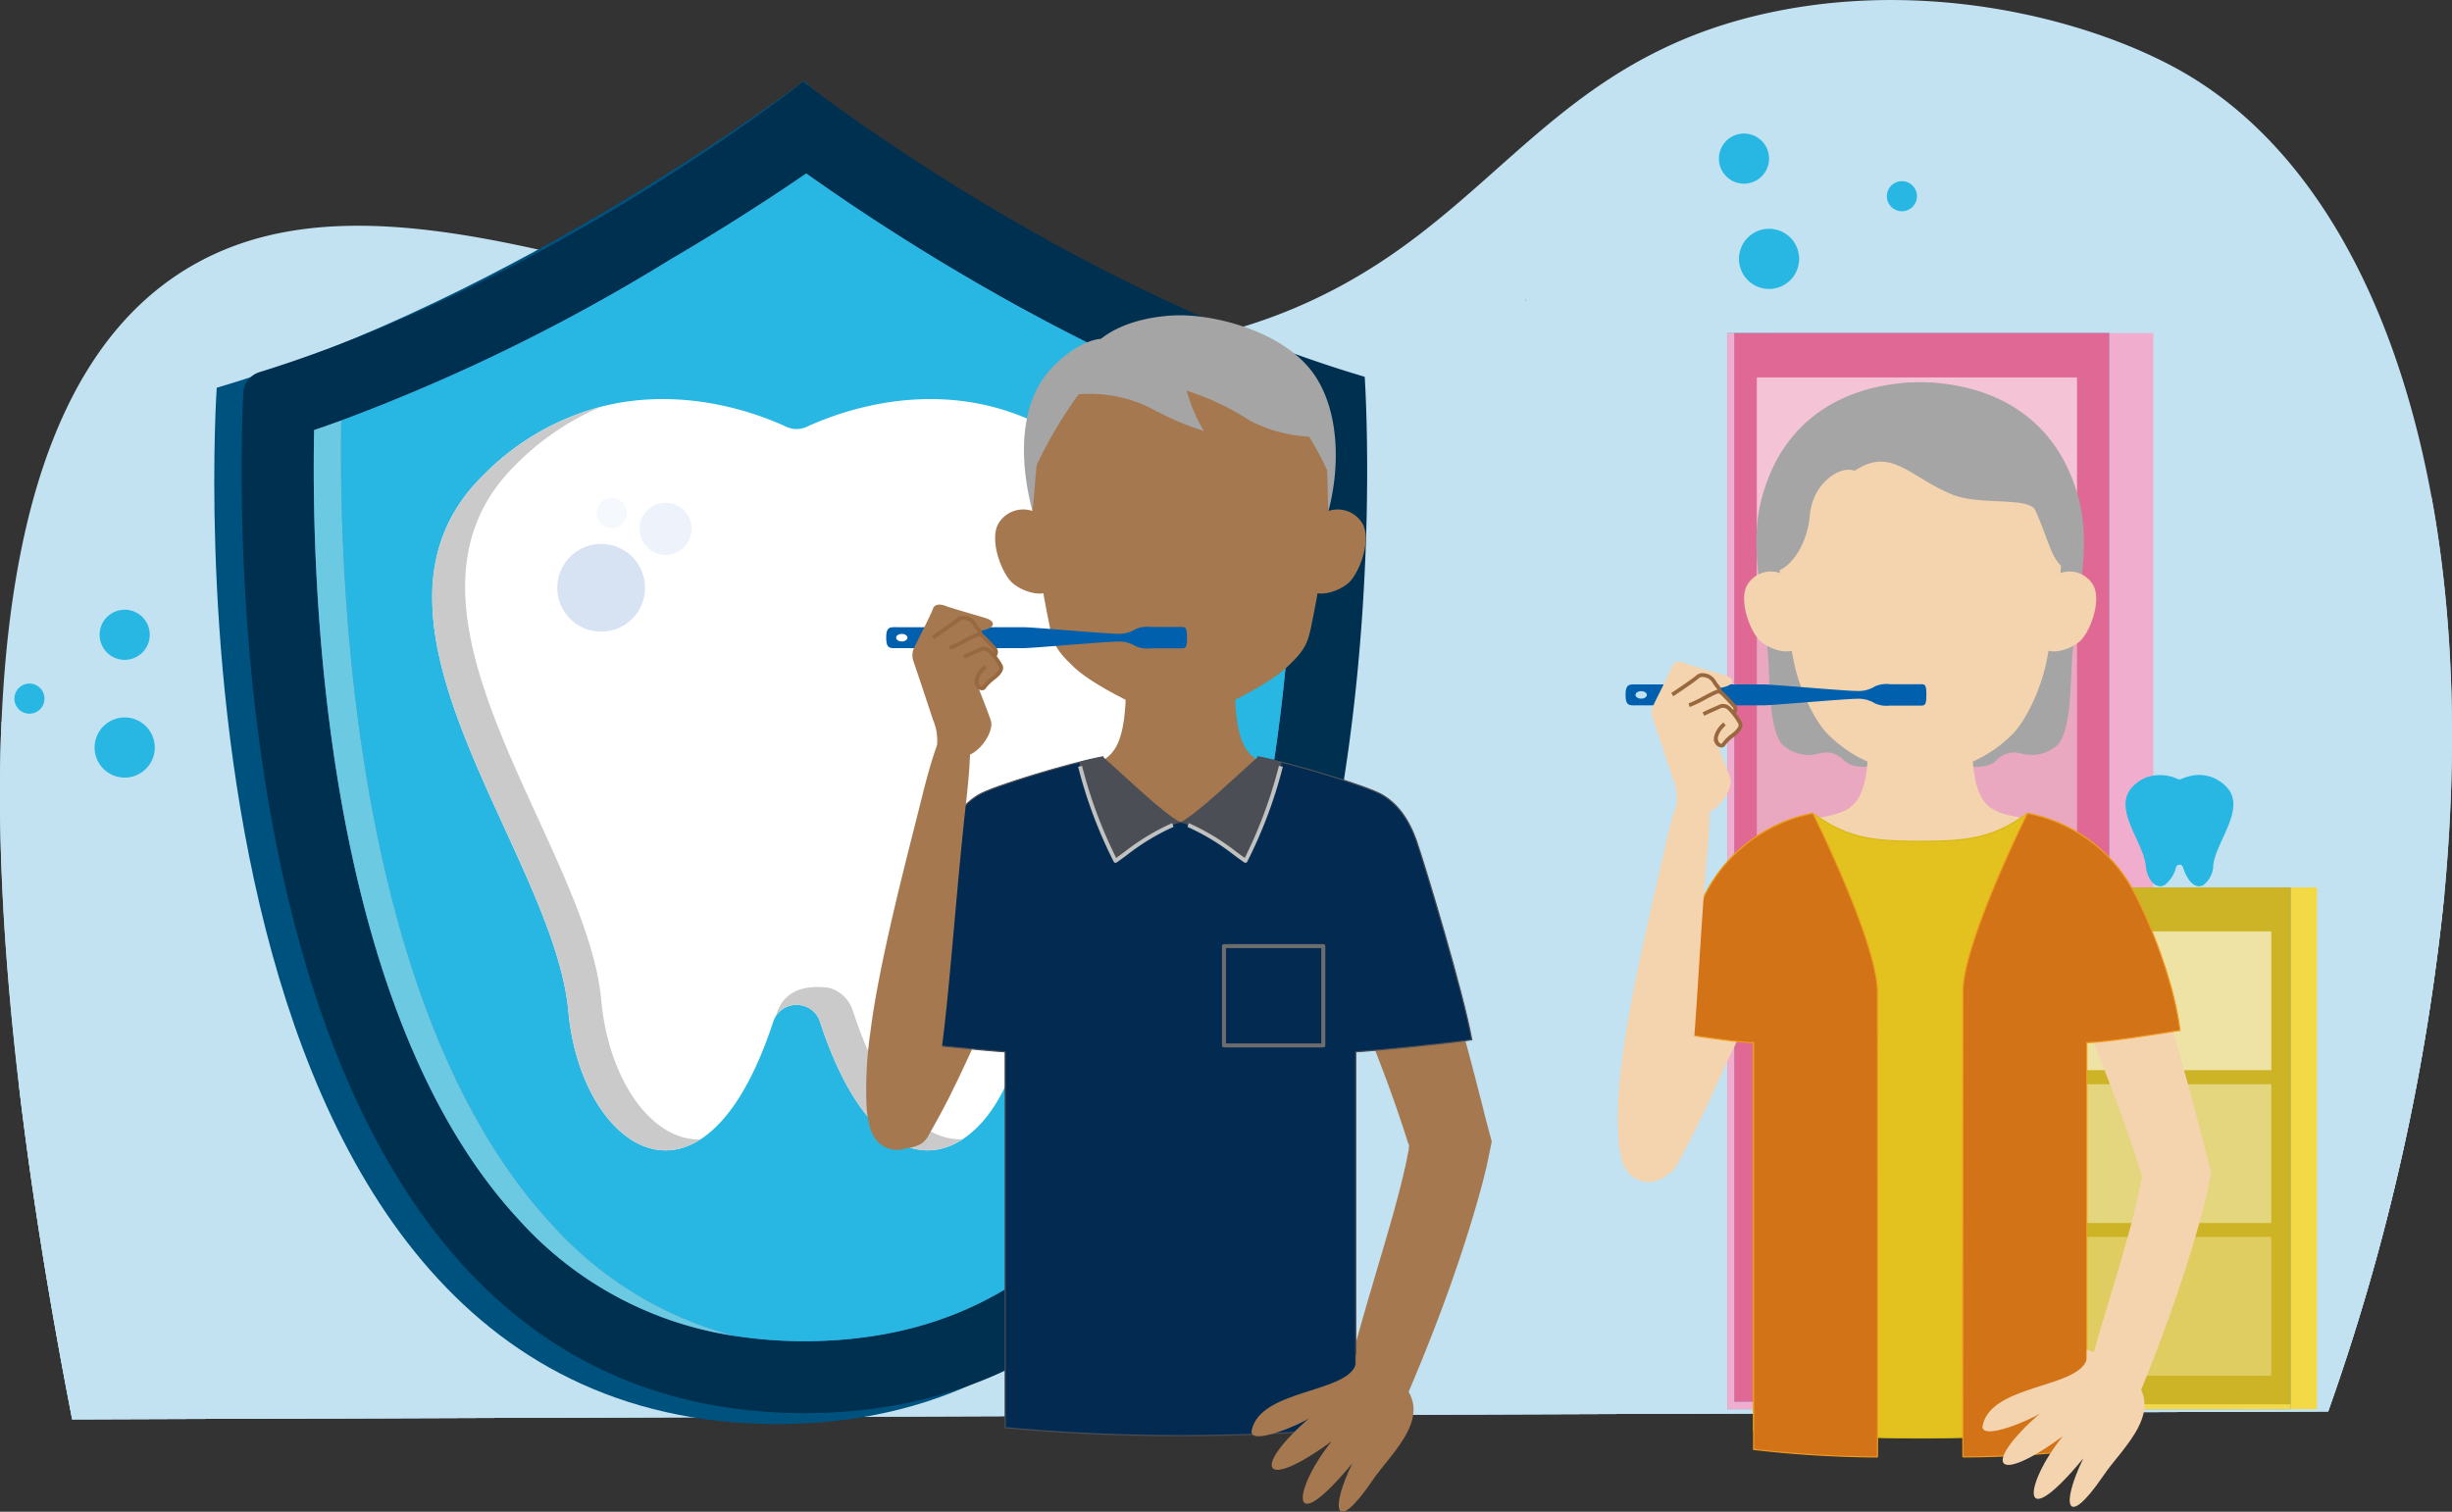
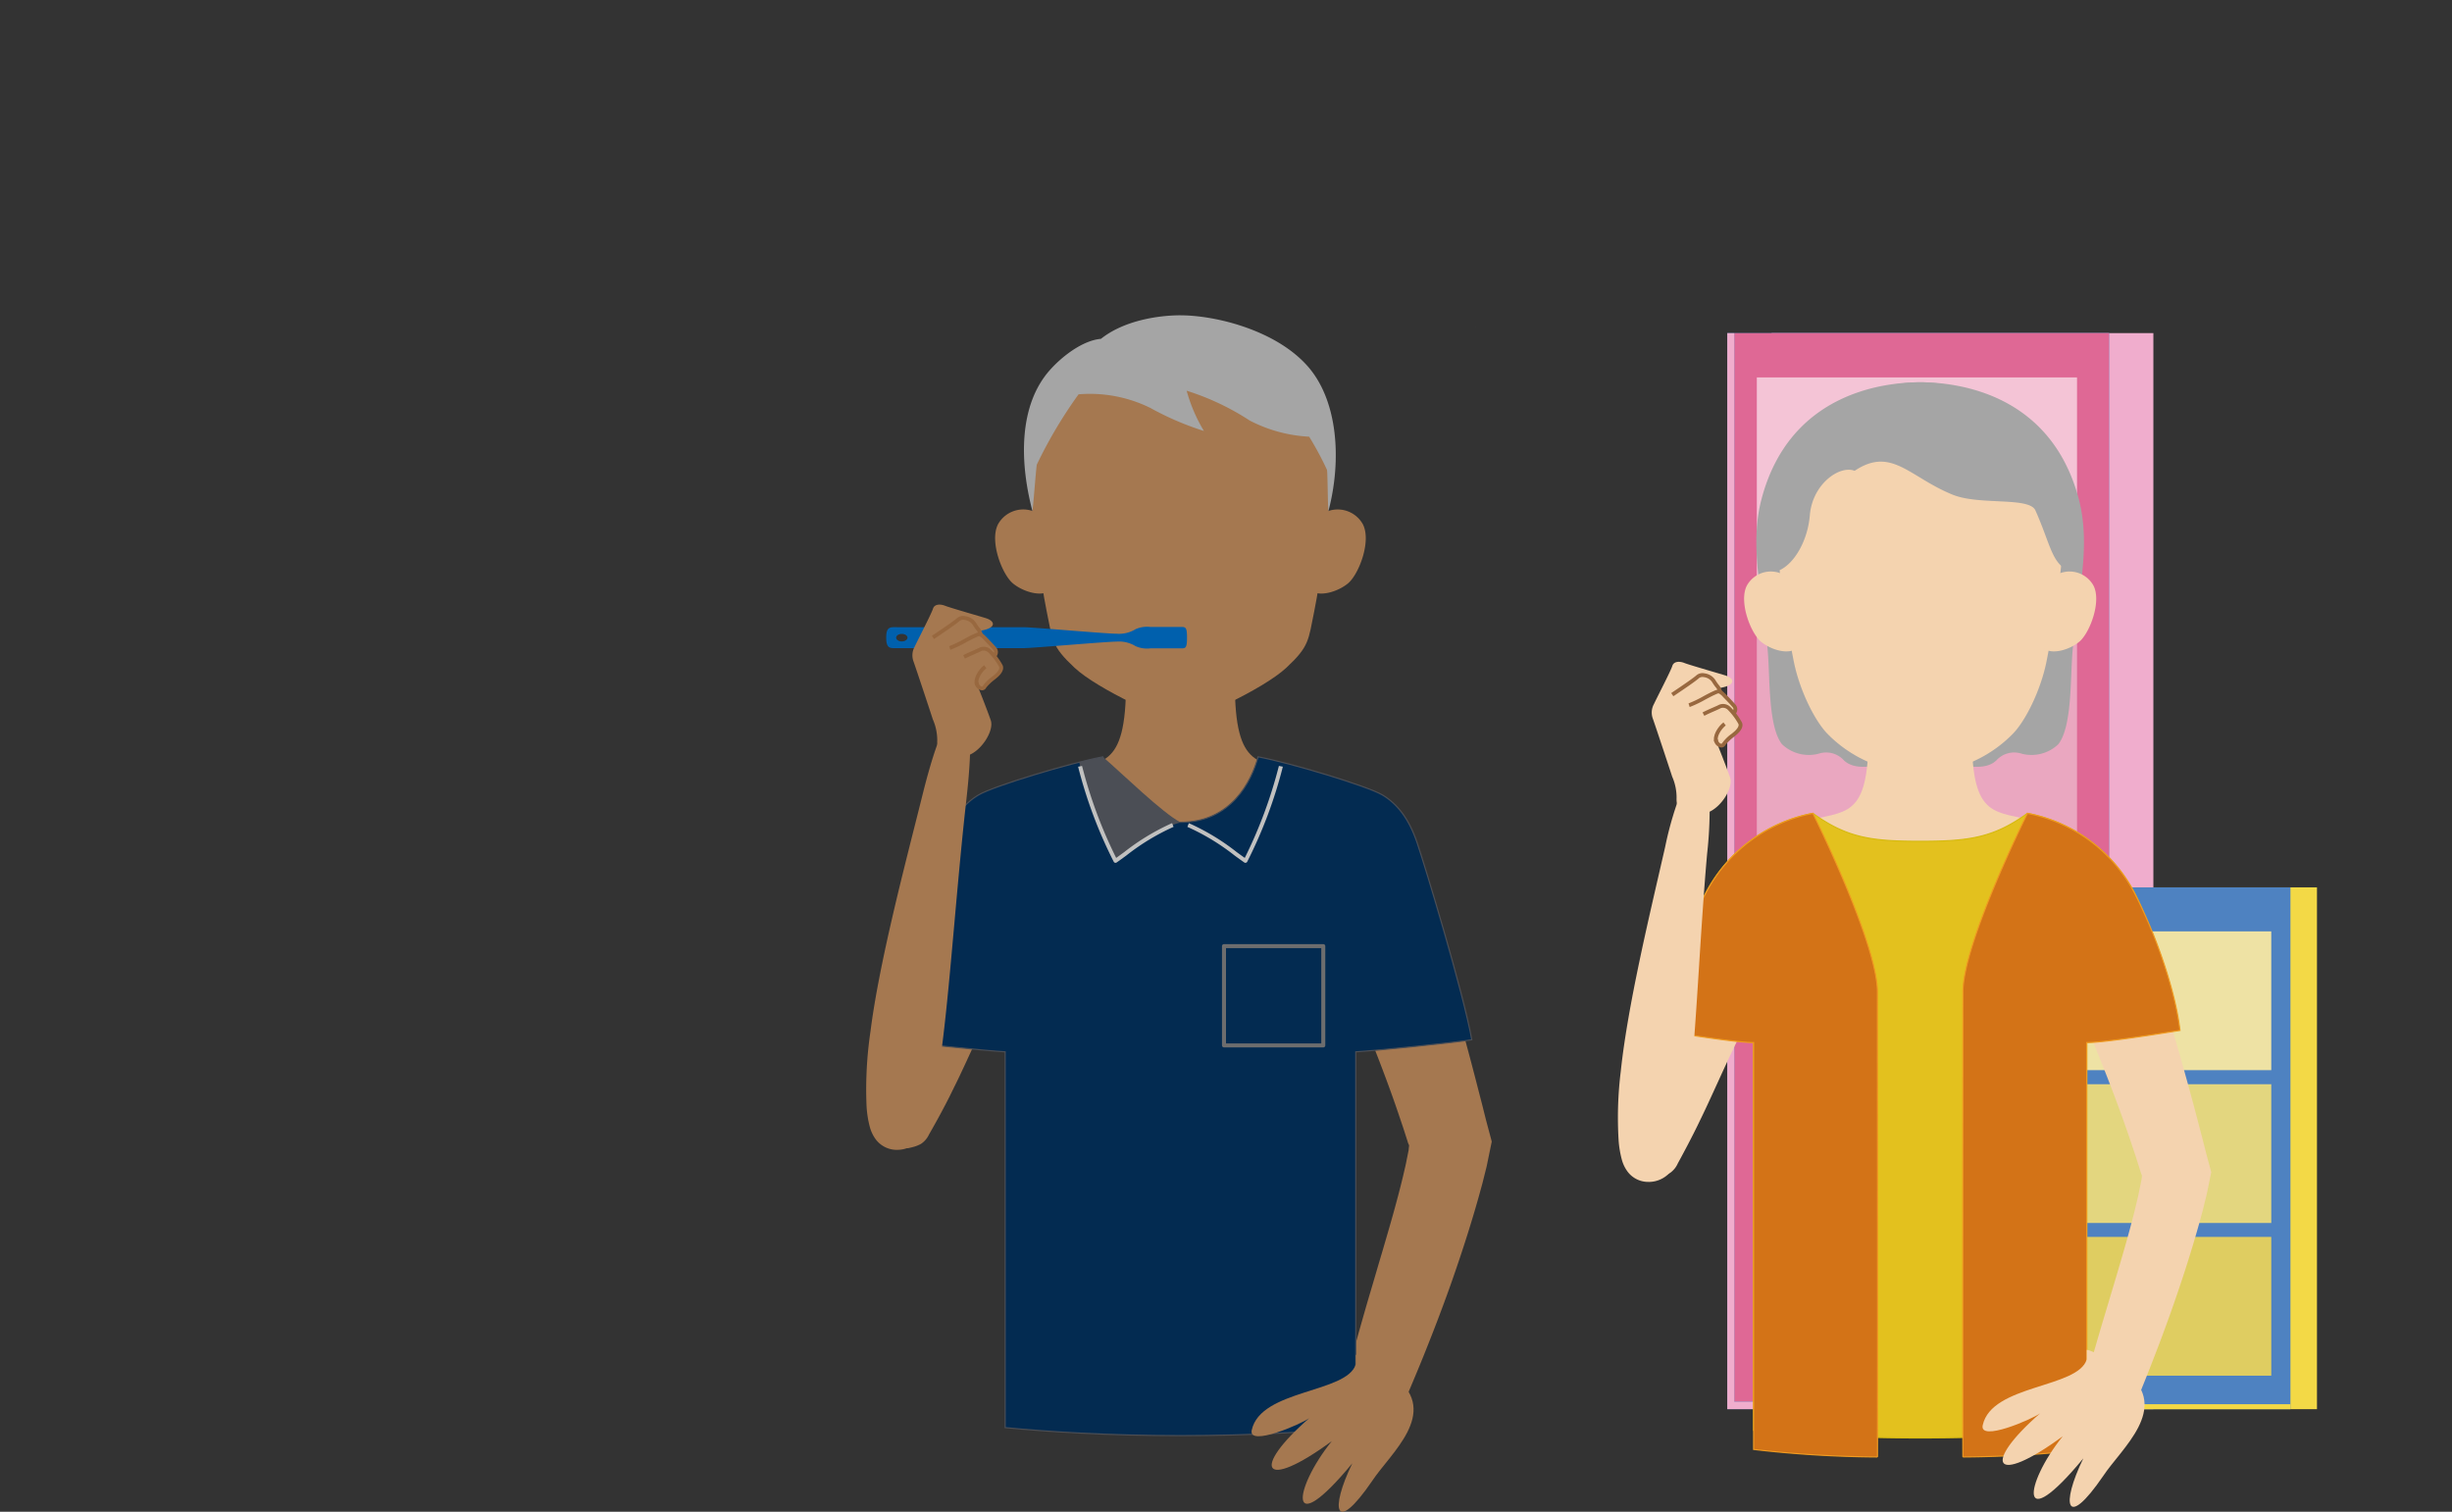
<svg xmlns="http://www.w3.org/2000/svg" id="Group_644" data-name="Group 644" width="343.767" height="212" viewBox="0 0 343.767 212">
  <rect x="0" y="0" width="343.767" height="212" fill="#333333" stroke="none" />
  <defs>
    <clipPath id="clip-path">
-       <rect id="Rectangle_197" data-name="Rectangle 197" width="343.767" height="199.717" fill="none" />
-     </clipPath>
+       </clipPath>
    <clipPath id="clip-path-5">
      <rect id="Rectangle_216" data-name="Rectangle 216" width="343.767" height="212" fill="none" />
    </clipPath>
  </defs>
  <g id="Group_635" data-name="Group 635">
    <g id="Group_634" data-name="Group 634" clip-path="url(#clip-path)">
      <path id="Path_1337" data-name="Path 1337" d="M342.692,125.471a309.019,309.019,0,0,1-16.286,72.465L10.119,199.042c-3.381-17.346-5.83-32.922-7.471-46.9C.292,132.071-.4,115.287.209,101.261,1.818,64.2,12.5,46.371,25.554,38.084c18.945-12.021,44.267-4.8,71.77,2.414,31.186,8.184,65.179,16.368,95.863-3.5C212.28,24.642,221.546,6.955,249.409,1.5c22.847-4.47,45.047,1.852,56.935,8.779,17.41,10.142,29.411,31.313,34.573,59.518,3.008,16.433,3.694,35.257,1.775,55.677" transform="translate(0 0)" fill="#c2e2f2" />
      <path id="Path_1338" data-name="Path 1338" d="M342.692,138.354a309.02,309.02,0,0,1-16.286,72.465L10.119,211.925c-3.381-17.346-5.83-32.922-7.471-46.9C.292,144.954-.4,128.169.209,114.144,4.9,104.729,10.825,98.47,17.289,94.372c20.516-13.017,47.936-5.2,77.719,2.613,33.773,8.862,70.584,17.724,103.812-3.787C219.5,79.812,229.531,60.659,259.7,54.751c24.741-4.842,48.783,2,61.656,9.5a62.951,62.951,0,0,1,19.56,18.422c3.008,16.433,3.694,35.257,1.775,55.677" transform="translate(0 -12.883)" fill="#c2e2f2" />
      <path id="Path_1339" data-name="Path 1339" d="M343.54,155.677a309.018,309.018,0,0,1-16.286,72.465L10.966,229.249c-3.381-17.346-5.83-32.922-7.471-46.9a46.318,46.318,0,0,1,15.344-16.528c20.517-13.016,47.936-5.2,77.72,2.614,33.771,8.861,70.582,17.723,103.812-3.787,20.679-13.388,30.711-32.54,60.882-38.447,24.741-4.843,48.782,2,61.655,9.5a63.835,63.835,0,0,1,20.633,19.98" transform="translate(-0.847 -30.207)" fill="#c2e2f2" />
      <path id="Path_1340" data-name="Path 1340" d="M197.107,58.01c-41.87-12.37-74.779-43.026-74.779-43.026S81.867,45.64,40,58.01c0,0-10.061,144.953,78.382,145.335,0,0,.114,0,.173,0s.174,0,.174,0c88.442-.383,78.381-145.335,78.381-145.335" transform="translate(-9.615 -3.633)" fill="#00527e" />
      <path id="Path_1341" data-name="Path 1341" d="M202.179,56.508c-41.87-12.37-78.728-41.382-78.728-41.382S88.17,43.159,47.2,55.862a3.216,3.216,0,0,0-2.254,2.928c-.829,18.462-3.366,142.7,78.5,143.053,0,0,.114,0,.173,0s.173,0,.173,0c88.443-.384,78.382-145.336,78.382-145.336" transform="translate(-10.844 -3.668)" fill="#00304f" />
      <path id="Path_1342" data-name="Path 1342" d="M166.816,178.915c-10.546,11.339-23.57,16.885-39.827,16.956l-.158,0-.1,0a64.381,64.381,0,0,1-9.716-.754,50.723,50.723,0,0,1-30.114-16.2C58.983,148.89,57.711,88.359,58.121,68.1q1.915-.651,3.8-1.336a261.6,261.6,0,0,0,46.158-22.591c7.522-4.393,13.993-8.6,19.033-12.052,11.9,8.463,38.29,25.744,68.48,35.984.411,20.255-.861,80.789-28.78,110.814" transform="translate(-14.08 -7.788)" fill="#4e82c1" />
      <path id="Path_1343" data-name="Path 1343" d="M168.04,178.915c-10.546,11.339-23.57,16.885-39.827,16.956l-.158,0-.1,0a64.381,64.381,0,0,1-9.716-.754A52.185,52.185,0,0,1,92.763,179.6C64.544,149.259,62.8,88.605,63.149,66.76a261.593,261.593,0,0,0,46.158-22.591c7.522-4.393,13.993-8.6,19.033-12.052,11.9,8.463,38.29,25.744,68.48,35.984.411,20.255-.861,80.789-28.781,110.814" transform="translate(-15.304 -7.788)" fill="#28b7e3" />
      <path id="Path_1344" data-name="Path 1344" d="M117.016,206.207A50.725,50.725,0,0,1,86.9,190C58.983,159.98,57.711,99.449,58.123,79.186q1.912-.651,3.8-1.337c-.349,21.845,1.4,82.5,29.615,112.84a52.209,52.209,0,0,0,25.476,15.518" transform="translate(-14.08 -18.877)" fill="#6bc9e2" />
      <path id="Path_1345" data-name="Path 1345" d="M163.072,159.75c-.742,8.195-4.226,15.014-8.737,17.941-6.2,4.031-14.334.711-19.971-16.481a3.346,3.346,0,0,0-1.752-2.032,3.541,3.541,0,0,0-1.533-.346,3.406,3.406,0,0,0-2.919,1.6,3.519,3.519,0,0,0-.361.779c-2.932,8.94-6.539,14.131-10.2,16.486-8.494,5.464-17.273-4.345-18.511-17.946-2.023-22.288-32.415-54.707-12.155-74.966a36.132,36.132,0,0,1,16.774-9.847c11.492-2.924,21.827.926,25.922,2.82a3.423,3.423,0,0,0,2.9,0c.773-.358,1.763-.783,2.943-1.221,1.083-.4,2.324-.811,3.7-1.184,8.879-2.428,23.268-3.354,36.053,9.432,20.263,20.258-10.131,52.678-12.155,74.966" transform="translate(-19.399 -17.914)" fill="#fff" />
      <path id="Path_1346" data-name="Path 1346" d="M103.708,75.278a36.125,36.125,0,0,0-16.774,9.847A22.96,22.96,0,0,0,80,102.1c.006,18.738,17.567,41.226,19.089,57.986,1,10.977,6.911,19.484,13.621,19.484a8.967,8.967,0,0,0,4.89-1.54c-.092,0-.185.006-.277.006-6.71,0-12.623-8.51-13.623-19.488-2.025-22.288-32.415-54.706-12.157-74.966a37.549,37.549,0,0,1,12.164-8.309" transform="translate(-19.399 -18.253)" fill="#cacaca" />
      <path id="Path_1347" data-name="Path 1347" d="M149.4,182.722c-3.753,0-5.222,1.985-5.828,4.1a3.407,3.407,0,0,1,2.919-1.6,3.566,3.566,0,0,1,1.533.345,3.361,3.361,0,0,1,1.752,2.033c4.243,12.945,9.9,18.025,15.088,18.025a8.923,8.923,0,0,0,4.883-1.544c-.092,0-.183,0-.273,0-5.187,0-10.844-5.08-15.088-18.021a4.852,4.852,0,0,0-3.4-3.239,12.622,12.622,0,0,0-1.583-.105" transform="translate(-34.814 -44.306)" fill="#cacaca" />
      <path id="Path_1348" data-name="Path 1348" d="M109.293,100.7a6.147,6.147,0,1,0,6.148,6.147,6.148,6.148,0,0,0-6.148-6.147" transform="translate(-25.011 -24.417)" fill="#d7e2f2" />
      <path id="Path_1349" data-name="Path 1349" d="M122.012,93.089a3.65,3.65,0,1,0,3.649,3.649,3.649,3.649,0,0,0-3.649-3.649" transform="translate(-28.7 -22.572)" fill="#eef2fa" />
      <path id="Path_1350" data-name="Path 1350" d="M112.538,92.188a2.113,2.113,0,1,0,1.925,1.239,2.108,2.108,0,0,0-1.925-1.239" transform="translate(-26.776 -22.354)" fill="#f5f9fd" />
    </g>
  </g>
  <rect id="Rectangle_198" data-name="Rectangle 198" width="53.524" height="150.903" transform="translate(248.376 46.713)" fill="#f0adcd" />
  <g id="Group_637" data-name="Group 637">
    <g id="Group_636" data-name="Group 636" clip-path="url(#clip-path)">
      <path id="Path_1351" data-name="Path 1351" d="M260.579,121.46l-.075.027h.07c0-.009,0-.017.005-.027" transform="translate(-63.167 -29.451)" fill="#9ab5c1" />
    </g>
  </g>
  <path id="Path_1352" data-name="Path 1352" d="M273.13,60.578l.015-.023,0-.027Z" transform="translate(-66.228 -14.677)" fill="#9ab5c1" />
  <g id="Group_639" data-name="Group 639">
    <g id="Group_638" data-name="Group 638" clip-path="url(#clip-path)">
      <path id="Path_1353" data-name="Path 1353" d="M292.57,54.1h0l-.019.02.019-.02v0Zm-.1.116c-.018.022-.036.042-.055.064l-.017.019.017-.019a.709.709,0,0,0,.055-.064m-.133.154c-.023.025-.044.051-.066.077s-.029.033-.045.051l.044-.049c.023-.027.043-.053.067-.079" transform="translate(-70.858 -13.119)" fill="#af679b" />
      <path id="Path_1354" data-name="Path 1354" d="M291.492,55.4a.043.043,0,0,0-.009.011c-.01.011-.019.024-.029.036l.03-.034a.064.064,0,0,1,.008-.011Zm-.264.33-.023.03-.02.023.02-.023.023-.03" transform="translate(-70.606 -13.434)" fill="#c28e40" />
      <path id="Path_1355" data-name="Path 1355" d="M282.38,55.437l-.1.056,0,.008.054.16.036.111c0-.066.005-.134.008-.2v-.007c0-.044,0-.086,0-.129" transform="translate(-68.446 -13.442)" fill="#c28e40" />
      <path id="Path_1356" data-name="Path 1356" d="M405.7,156.163a3.561,3.561,0,0,1-1.292,2.651c-.915.6-2.117.105-2.95-2.436a.5.5,0,0,0-.26-.3.535.535,0,0,0-.227-.051.5.5,0,0,0-.431.236.591.591,0,0,0-.054.115,4.479,4.479,0,0,1-1.506,2.437c-1.255.807-2.553-.642-2.736-2.652-.3-3.293-4.789-8.083-1.8-11.078a5.348,5.348,0,0,1,2.479-1.454,5.924,5.924,0,0,1,3.83.417.507.507,0,0,0,.43,0c.114-.052.26-.116.435-.18.16-.059.343-.12.546-.175a5.262,5.262,0,0,1,5.327,1.393c2.994,3-1.5,7.785-1.8,11.078" transform="translate(-95.398 -34.789)" fill="#28b7e3" />
      <path id="Path_1357" data-name="Path 1357" d="M396.932,143.681a5.356,5.356,0,0,0-2.479,1.454,3.394,3.394,0,0,0-1.024,2.51c0,2.77,2.6,6.092,2.82,8.568.148,1.622,1.022,2.879,2.013,2.879a1.327,1.327,0,0,0,.723-.227h-.041c-.992,0-1.866-1.258-2.013-2.879-.3-3.294-4.79-8.084-1.8-11.078a5.549,5.549,0,0,1,1.8-1.228" transform="translate(-95.398 -34.84)" fill="#28b7e3" />
      <path id="Path_1358" data-name="Path 1358" d="M403.683,159.557a.794.794,0,0,0-.861.606.507.507,0,0,1,.432-.236.524.524,0,0,1,.227.051.5.5,0,0,1,.259.3c.627,1.914,1.463,2.663,2.229,2.663a1.32,1.32,0,0,0,.722-.227h-.039c-.767,0-1.6-.751-2.23-2.663a.715.715,0,0,0-.5-.478,1.746,1.746,0,0,0-.234-.016" transform="translate(-97.676 -38.689)" fill="#28b7e3" />
      <path id="Path_1359" data-name="Path 1359" d="M397.757,147.437a.908.908,0,1,0,.909.908.908.908,0,0,0-.909-.908" transform="translate(-96.227 -35.75)" fill="#28b7e3" />
      <path id="Path_1360" data-name="Path 1360" d="M399.635,146.313a.539.539,0,1,0,.539.539.54.54,0,0,0-.539-.539" transform="translate(-96.772 -35.478)" fill="#28b7e3" />
      <path id="Path_1361" data-name="Path 1361" d="M398.235,146.18a.3.3,0,0,0-.129.028.313.313,0,0,0,.129.6.306.306,0,0,0,.13-.029.312.312,0,0,0-.13-.6" transform="translate(-96.488 -35.445)" fill="#28b7e3" />
    </g>
  </g>
  <rect id="Rectangle_201" data-name="Rectangle 201" width="53.523" height="150.903" transform="translate(242.161 46.713)" fill="#4e82c1" />
  <rect id="Rectangle_202" data-name="Rectangle 202" width="52.539" height="149.852" transform="translate(243.146 46.713)" fill="#df6895" />
  <path id="Path_1362" data-name="Path 1362" d="M373.2,211.518v1.051H319.676V61.666h.984V211.518Z" transform="translate(-77.514 -14.953)" fill="#f0adcd" />
  <rect id="Rectangle_203" data-name="Rectangle 203" width="44.891" height="32.508" transform="translate(246.304 52.928)" fill="#f4c4d6" />
  <rect id="Rectangle_204" data-name="Rectangle 204" width="44.891" height="32.508" transform="translate(246.304 88.735)" fill="#eaa7c0" />
  <rect id="Rectangle_205" data-name="Rectangle 205" width="39.621" height="32.508" transform="translate(246.304 124.505)" fill="#e792b2" />
  <rect id="Rectangle_206" data-name="Rectangle 206" width="39.621" height="32.508" transform="translate(246.304 160.273)" fill="#e582a6" />
  <path id="Path_1363" data-name="Path 1363" d="M380.6,164.273h-3.152v.064H380.6Zm0,32.573h-3.152v3.26H380.6Zm0,35.768h-3.152V236.4H380.6Z" transform="translate(-91.523 -39.833)" fill="#a34c6d" />
  <path id="Path_1364" data-name="Path 1364" d="M377.449,259.484v1.051H380.6v-1.051Z" transform="translate(-91.523 -62.919)" fill="#ae7d92" />
  <rect id="Rectangle_207" data-name="Rectangle 207" width="3.152" height="32.508" transform="translate(285.926 124.505)" fill="#a56a82" />
  <rect id="Rectangle_208" data-name="Rectangle 208" width="3.152" height="32.508" transform="translate(285.926 160.273)" fill="#a55d7a" />
  <rect id="Rectangle_209" data-name="Rectangle 209" width="32.039" height="73.176" transform="translate(292.798 124.44)" fill="#f3d946" />
  <rect id="Rectangle_210" data-name="Rectangle 210" width="32.04" height="73.176" transform="translate(289.078 124.44)" fill="#4e82c1" />
-   <rect id="Rectangle_211" data-name="Rectangle 211" width="31.339" height="72.476" transform="translate(289.779 124.44)" fill="#cdb427" />
  <path id="Path_1365" data-name="Path 1365" d="M413.65,236.748v.7H381.611V164.272h.7v72.476Z" transform="translate(-92.532 -39.833)" fill="#f3d946" />
  <rect id="Rectangle_212" data-name="Rectangle 212" width="26.872" height="19.461" transform="translate(291.558 130.611)" fill="#eee2a4" />
  <rect id="Rectangle_213" data-name="Rectangle 213" width="26.872" height="19.459" transform="translate(291.558 152.046)" fill="#e3d67f" />
  <rect id="Rectangle_214" data-name="Rectangle 214" width="26.872" height="19.461" transform="translate(291.558 173.457)" fill="#dfcd61" />
  <g id="Group_641" data-name="Group 641">
    <g id="Group_640" data-name="Group 640" clip-path="url(#clip-path)">
      <path id="Path_1366" data-name="Path 1366" d="M25.945,137.037a4.217,4.217,0,1,1-4.218-4.218,4.218,4.218,0,0,1,4.218,4.218" transform="translate(-4.246 -32.206)" fill="#28b7e3" />
      <path id="Path_1367" data-name="Path 1367" d="M21.952,112.871a3.515,3.515,0,1,1-3.514,3.514,3.515,3.515,0,0,1,3.514-3.514" transform="translate(-4.471 -27.369)" fill="#28b7e3" />
      <path id="Path_1368" data-name="Path 1368" d="M6.265,127.167a2.109,2.109,0,1,1-2.982,0,2.108,2.108,0,0,1,2.982,0" transform="translate(-0.646 -30.685)" fill="#28b7e3" />
      <path id="Path_1369" data-name="Path 1369" d="M330.277,46.571a4.217,4.217,0,1,1-4.216-4.216,4.217,4.217,0,0,1,4.216,4.216" transform="translate(-78.04 -10.27)" fill="#28b7e3" />
      <path id="Path_1370" data-name="Path 1370" d="M321.646,24.726a3.514,3.514,0,1,1-3.514,3.514,3.514,3.514,0,0,1,3.514-3.514" transform="translate(-77.14 -5.996)" fill="#28b7e3" />
      <path id="Path_1371" data-name="Path 1371" d="M352.814,34.158a2.109,2.109,0,1,1-2.982,0,2.108,2.108,0,0,1,2.982,0" transform="translate(-84.677 -8.133)" fill="#28b7e3" />
    </g>
  </g>
  <g id="Group_643" data-name="Group 643">
    <g id="Group_642" data-name="Group 642" clip-path="url(#clip-path-5)">
      <path id="Path_1372" data-name="Path 1372" d="M229.186,193.874c.918-7.084,6.043-58.564,0-60.29s-9.5-.144-9.5-12.662c0-13.958-1.439-16.914-7.626-16.914s-7.626,2.956-7.626,16.914c0,12.518-3.454,10.936-9.5,12.662s-.919,53.206,0,60.29c1.008,7.77,33.239,7.77,34.246,0" transform="translate(-46.565 -25.22)" fill="#a57850" />
      <path id="Path_1373" data-name="Path 1373" d="M185.341,148.33c-.294-.15-.493-.238-.731-.349l-.17-.079-.146-.062c-.094-.039-.2-.088-.286-.12a9.022,9.022,0,0,0-.9-.31c-.245-.067-.433-.1-.64-.135l-.616-.109c-.212-.039-.4-.06-.595-.086s-.358-.039-.533-.055a3.219,3.219,0,0,0-.829.042,1.917,1.917,0,0,0-.558.211c-.167.085-.326.168-.476.253a7.931,7.931,0,0,0-.863.547,5.041,5.041,0,0,0-.716.62,5.743,5.743,0,0,0-.565.7,14.2,14.2,0,0,0-.848,1.507c-1.027,2.042-1.94,4.085-2.747,6.166-.824,2.071-1.541,4.176-2.254,6.272s-1.426,4.185-2.167,6.256-1.52,4.124-2.308,6.169-1.6,4.078-2.361,6.13c-.39,1.022-.749,2.057-1.108,3.091s-.695,2.076-1.022,3.121-.629,2.1-.925,3.148a3.047,3.047,0,0,0-.145,1.693,4.412,4.412,0,0,0,.47,1.064c.117.192.222.379.372.588a1.755,1.755,0,0,0,.233.2c.047.037.118.086.176.128l.226.153.129.084.153.1.155.1.077.049.1.06.408.247.211.128.265.155.286.108.233.082.451.154.111.037.088.026.176.052.175.05.149.038c.1.026.18.041.268.06.072.011.158.029.219.035a1.523,1.523,0,0,0,.318.014,7.137,7.137,0,0,0,.7-.161,4.8,4.8,0,0,0,1.116-.439,3.16,3.16,0,0,0,1.13-1.319c.551-.96,1.086-1.918,1.606-2.884s1.029-1.933,1.507-2.913.97-1.954,1.426-2.941c.931-1.966,1.82-3.95,2.74-5.918s1.87-3.92,2.86-5.851,2.029-3.836,3.094-5.723,2.142-3.757,3.151-5.644c1.029-1.875,1.982-3.774,2.9-5.634a12.358,12.358,0,0,0,.632-1.41,4.261,4.261,0,0,0,.246-1.577,7.035,7.035,0,0,0-.078-.888c-.02-.155-.047-.31-.076-.461a1.709,1.709,0,0,0-.149-.5,3.835,3.835,0,0,0-.42-.666c-.108-.134-.207-.266-.328-.408s-.239-.279-.379-.433l-.4-.456c-.136-.155-.252-.3-.425-.482s-.4-.4-.683-.658l-.232-.206-.119-.105-.143-.122c-.2-.17-.366-.315-.623-.523" transform="translate(-38.981 -35.649)" fill="#a57850" />
      <path id="Path_1374" data-name="Path 1374" d="M242.73,148.535c.308-.129.52-.194.772-.284l.18-.062.157-.045c.1-.029.215-.066.305-.087a4.886,4.886,0,0,1,1.7-.183l.7.021c.239.005.452.027.676.044s.42.053.619.083a3.713,3.713,0,0,1,.985.319,3.476,3.476,0,0,1,.714.489c.215.176.434.355.638.537.4.362.794.736,1.158,1.126a13.171,13.171,0,0,1,1.851,2.5c.129.22.258.443.375.667s.23.45.342.676c.223.453.439.91.655,1.366a117.8,117.8,0,0,1,4.457,11.073c1.307,3.726,2.443,7.493,3.494,11.268s2.064,7.552,3.023,11.335l.368,1.416.355,1.419.179.709.306,1.154.333,1.245.165.621-.123.6-.49,2.382-.061.3-.03.148-.008.036-.006.023-.011.046-.094.375-.187.748-.187.748c-.061.249-.123.5-.192.74l-.4,1.456c-1.083,3.863-2.276,7.581-3.553,11.257-.631,1.838-1.3,3.655-1.981,5.464s-1.385,3.6-2.1,5.386-1.457,3.552-2.2,5.311a8.558,8.558,0,0,1-1.4,2.526,7.5,7.5,0,0,1-1.249,1.077c-.246.167-.48.337-.762.495a1.306,1.306,0,0,1-.336.079c-.064.011-.154.013-.23.02-.093,0-.177.006-.283,0l-.158,0-.185-.011-.187-.011-.093-.006-.118-.014-.48-.055c-.083-.011-.151-.016-.248-.03l-.305-.048-.278-.133c-.088-.043-.146-.077-.221-.116l-.425-.227-.105-.056-.079-.048-.159-.1-.158-.1-.131-.089c-.089-.06-.154-.112-.229-.167-.058-.05-.13-.1-.177-.151a1.271,1.271,0,0,1-.226-.263c-.136-.3-.226-.585-.327-.875a7.425,7.425,0,0,1-.355-1.654,8.607,8.607,0,0,1,.423-2.922q.737-2.8,1.513-5.567c.52-1.842,1.039-3.679,1.583-5.5s1.064-3.644,1.608-5.453c1.061-3.62,2.12-7.229,2.966-10.782l.308-1.328c.055-.223.1-.44.14-.658l.131-.652.131-.652.066-.327.008-.041,0-.02V197.1l0-.028.006-.056.045-.44.011-.108-.03-.069-.06-.136-.031-.068a.91.91,0,0,1-.056-.159l-.215-.673-.432-1.345-.451-1.338c-1.194-3.571-2.517-7.095-3.9-10.583s-2.855-6.93-4.306-10.352c-1.476-3.41-2.935-6.806-4.454-10.11-.19-.411-.383-.821-.567-1.235q-.139-.31-.27-.624c-.088-.208-.178-.412-.261-.621a13.453,13.453,0,0,1-.751-2.623c-.085-.456-.144-.928-.189-1.411-.026-.238-.05-.472-.07-.713a2.862,2.862,0,0,1,0-.759,3.865,3.865,0,0,1,.273-.929c.084-.18.156-.348.249-.533s.185-.367.3-.566l.318-.589c.109-.2.2-.389.343-.615a8.32,8.32,0,0,1,.6-.79c.058-.072.142-.16.211-.239l.109-.123.133-.138c.189-.192.339-.359.583-.589" transform="translate(-58.095 -35.854)" fill="#a57850" />
      <path id="Path_1375" data-name="Path 1375" d="M205.4,235.3c10.144,0,18.67-.548,24.579-1.124v-52.7c2.829-.165,13.6-1.257,16.265-1.688-1.169-6.581-6.525-24.285-7.677-27.666s-2.806-5.468-4.892-6.691-12.788-4.462-17.392-5.325c-.911,3.4-3.76,9.179-10.883,9.179s-9.971-5.774-10.883-9.179c-4.6.863-15.306,4.1-17.392,5.325s-3.741,3.31-4.892,6.691-6.508,21.086-7.677,27.666c2.662.431,13.435,1.523,16.265,1.688v52.7c5.909.576,14.435,1.124,24.579,1.124" transform="translate(-39.901 -33.973)" fill="#032b51" />
      <path id="Path_1376" data-name="Path 1376" d="M205.4,235.3c10.144,0,18.67-.548,24.579-1.124v-52.7c2.829-.165,13.6-1.257,16.265-1.688-1.169-6.581-6.525-24.285-7.677-27.666s-2.806-5.468-4.892-6.691-12.788-4.462-17.392-5.325c-.911,3.4-3.76,9.179-10.883,9.179s-9.971-5.774-10.883-9.179c-4.6.863-15.306,4.1-17.392,5.325s-3.741,3.31-4.892,6.691-6.508,21.086-7.677,27.666c2.662.431,13.435,1.523,16.265,1.688v52.7C186.729,234.751,195.255,235.3,205.4,235.3Z" transform="translate(-39.901 -33.973)" fill="none" stroke="#4b4e55" stroke-miterlimit="10" stroke-width="0.161" />
      <path id="Path_1377" data-name="Path 1377" d="M213.934,149.285c-2.417-1.222-8.052-6.709-10.883-9.179-2.207.479-2.013.392-3.3.742.548,3.7,3.877,11.845,5.072,13.839,2.23-1.547,5.54-4.316,9.108-5.4" transform="translate(-48.436 -33.973)" fill="#4b4e55" />
-       <path id="Path_1378" data-name="Path 1378" d="M218.473,149.285c2.416-1.222,8.052-6.709,10.883-9.179,2.207.479,2.013.392,3.3.742-.548,3.7-3.877,11.845-5.072,13.839-2.23-1.547-5.54-4.316-9.108-5.4" transform="translate(-52.975 -33.973)" fill="#4b4e55" />
      <path id="Path_1379" data-name="Path 1379" d="M204.771,155.377a.325.325,0,0,1-.06-.006.284.284,0,0,1-.182-.131,64.168,64.168,0,0,1-5-13.341l.553-.109a64.638,64.638,0,0,0,4.784,12.9c.348-.246.723-.52,1.114-.805a31.913,31.913,0,0,1,6.725-4.072l.208.523a31.483,31.483,0,0,0-6.6,4c-.49.358-.953.7-1.376.99a.286.286,0,0,1-.161.05" transform="translate(-48.38 -34.381)" fill="#c1c1c0" />
      <path id="Path_1380" data-name="Path 1380" d="M227.891,155.377a.285.285,0,0,1-.161-.05c-.423-.294-.886-.632-1.376-.989a31.457,31.457,0,0,0-6.6-4l.208-.523a31.865,31.865,0,0,1,6.725,4.073c.392.286.765.558,1.113.8a64.638,64.638,0,0,0,4.785-12.9l.553.109a64.178,64.178,0,0,1-5,13.341.281.281,0,0,1-.183.131.31.31,0,0,1-.059.006" transform="translate(-53.285 -34.381)" fill="#c1c1c0" />
      <path id="Path_1381" data-name="Path 1381" d="M240.362,189.264H226.441a.282.282,0,0,1-.282-.282V175.061a.282.282,0,0,1,.282-.282h13.921a.282.282,0,0,1,.282.282v13.922a.282.282,0,0,1-.282.282m-13.64-.564H240.08V175.343H226.722Z" transform="translate(-54.839 -42.38)" fill="#6d6d6e" />
      <path id="Path_1382" data-name="Path 1382" d="M251.914,254.049c6.056,4.962-.8,10.544-3.375,14.445-5.245,7.658-5.959,4.06-2.78-2.478-9.138,11.073-8.361,3.7-2.879-3.106-9.784,7.194-11.326,3.878-3.169-3.216-1.133.833-8.576,4.053-8.056,1.669,1.256-5.747,13.363-5.165,14.586-9.229,0,0,0-.864,0-1.335.751,0,3.99,1.871,5.672,3.25" transform="translate(-56.165 -60.813)" fill="#a57850" />
      <path id="Path_1383" data-name="Path 1383" d="M211.725,116.43c1.835,0,11.6-4.485,14.842-7.506s3.076-3.825,3.915-7.926,2.638-16.323,2.278-21.071-4.775-16.907-21.035-16.907S191.05,75.178,190.69,79.926,192.129,96.9,192.968,101s.678,4.9,3.915,7.926,13.007,7.506,14.842,7.506" transform="translate(-46.227 -15.281)" fill="#a57850" />
      <path id="Path_1384" data-name="Path 1384" d="M190.677,95.228a4.046,4.046,0,0,0-6.091,1.148c-1.243,2.391.574,7.079,2.1,8.322s4.113,1.913,5.166.957Z" transform="translate(-44.658 -22.869)" fill="#a57850" />
      <path id="Path_1385" data-name="Path 1385" d="M243.808,95.228a4.046,4.046,0,0,1,6.09,1.148c1.243,2.391-.574,7.079-2.1,8.322s-4.113,1.913-5.166.957Z" transform="translate(-58.832 -22.869)" fill="#a57850" />
      <path id="Path_1386" data-name="Path 1386" d="M211.451,58.369c-3.038,0-7.884.7-11.147,3.3-2.565.223-5.444,2.451-7.152,4.371-4.3,4.829-4.328,12.623-2.461,19.752.084-.074.548-6.435.633-6.509a64.283,64.283,0,0,1,5.842-9.833,19.156,19.156,0,0,1,10.073,1.914,40.63,40.63,0,0,0,7.5,3.223,22.366,22.366,0,0,1-2.418-5.641,35.8,35.8,0,0,1,8.838,4.18,20.279,20.279,0,0,0,8.336,2.266,45.045,45.045,0,0,1,2.489,4.626c.112.117.114,5.665.223,5.774,1.867-7.128,1.338-15.5-2.96-20.327-4.488-5.043-12.895-7.094-17.8-7.094" transform="translate(-45.953 -14.153)" fill="#a5a5a5" />
      <path id="Path_1387" data-name="Path 1387" d="M206.188,117.565c0,1.373-.171,1.5-.752,1.5h-4.374a3.949,3.949,0,0,1-2.085-.308,4.4,4.4,0,0,0-2.654-.638c-1.5,0-11.756.914-13.032.914h-17.54c-1.136,0-1.734.179-1.734-1.467s.6-1.467,1.734-1.467h17.54c1.276,0,11.528.914,13.032.914a4.4,4.4,0,0,0,2.654-.638,3.949,3.949,0,0,1,2.085-.308h4.374c.581,0,.752.124.752,1.5m-39.19,0c0-.291-.355-.526-.795-.526s-.794.236-.794.526.355.526.794.526.795-.236.795-.526" transform="translate(-39.771 -28.143)" fill="#0060ad" />
      <path id="Path_1388" data-name="Path 1388" d="M169.18,117.829c.369-.8,2.358-4.64,2.564-5.319s1.044-.686,1.72-.411c.378.153,1.885.6,3.27,1.011,1.1.325,2.128.624,2.448.726,1.342.431,1.5,1.433-.939,1.782a1.039,1.039,0,0,1,.2.52,2.872,2.872,0,0,1,.623.542c.752.767,1.094,1.15,1.348,1.445s.217.591-.079,1.02a8.321,8.321,0,0,1,.923,1.379c.214.5-.275,1.024-.577,1.314a10.76,10.76,0,0,0-1.715,1.607c-.189.416-.942.262-1.117-.608v0a.851.851,0,0,0,.063.268c.311.753,1.462,3.667,1.937,5.052s-1.186,4.119-3.043,4.863c-1.106,1.956-4.6,1.2-4.461-2.032a7.323,7.323,0,0,0-.616-2.958c-.511-1.566-2.467-7.464-2.715-8.141a2.452,2.452,0,0,1,.167-2.057" transform="translate(-40.944 -27.141)" fill="#a57850" />
      <path id="Path_1389" data-name="Path 1389" d="M172.765,117.261l-.3-.445c1.943-1.295,3.248-2.215,3.579-2.526a1.321,1.321,0,0,1,1.089-.238,2.114,2.114,0,0,1,1.5.908,7.747,7.747,0,0,0,.46.676,1.865,1.865,0,0,1,.487,1l-.536.02a1.538,1.538,0,0,0-.383-.7,8.065,8.065,0,0,1-.489-.72,1.608,1.608,0,0,0-1.117-.65.864.864,0,0,0-.648.1c-.457.428-2.235,1.639-3.647,2.58" transform="translate(-41.82 -27.65)" fill="#98683f" />
      <path id="Path_1390" data-name="Path 1390" d="M182.205,120.542l-.441-.3c.285-.415.216-.555.1-.694-.255-.3-.593-.673-1.337-1.432a2.061,2.061,0,0,0-.61-.514c-.1-.022-.258.047-.579.195l-.117.053c-.3.139-.724.364-1.169.6a16.328,16.328,0,0,1-2.223,1.062l-.162-.511a16.015,16.015,0,0,0,2.133-1.024c.452-.242.879-.47,1.2-.616l.116-.053c.858-.393,1.026-.352,1.794.432.754.769,1.1,1.154,1.36,1.457a1.012,1.012,0,0,1-.06,1.347" transform="translate(-42.594 -28.385)" fill="#98683f" />
      <path id="Path_1391" data-name="Path 1391" d="M180.889,125.819a.8.8,0,0,1-.085,0,1.175,1.175,0,0,1-.938-1.041l.526-.1c.078.393.3.593.473.613a.12.12,0,0,0,.137-.061,5.556,5.556,0,0,1,1.357-1.339c.183-.149.339-.279.417-.353.448-.428.621-.77.516-1.014a8.96,8.96,0,0,0-1.489-1.988.961.961,0,0,0-.971-.233c-.172.1-.473.232-.855.4-.442.192-.993.432-1.46.679l-.251-.473c.486-.258,1.047-.5,1.5-.7.351-.153.655-.285.8-.369a1.465,1.465,0,0,1,1.576.277,9.192,9.192,0,0,1,1.647,2.194c.307.711-.4,1.39-.638,1.614-.092.088-.249.217-.447.38a6.757,6.757,0,0,0-1.21,1.145.647.647,0,0,1-.6.378" transform="translate(-43.226 -29.024)" fill="#98683f" />
      <path id="Path_1392" data-name="Path 1392" d="M180.454,125.924c-.367-.893.5-2.211,1.248-2.781l.326.425c-.6.461-1.32,1.567-1.079,2.152Z" transform="translate(-43.735 -29.86)" fill="#98683f" />
      <path id="Path_1393" data-name="Path 1393" d="M164.648,193.211a4.138,4.138,0,0,0,3.152-1.445,4.954,4.954,0,0,0,.876-1.473,16.427,16.427,0,0,0,.793-2.576c.511-2.157,1-5.277,1.57-9.8.572-4.575,1.089-10.4,1.621-16.365s1.08-12.051,1.657-17.137c.922-8.1.759-12.27-.8-12.572s-3.3,3.521-5.285,11.473c-1.245,4.994-2.794,10.954-4.166,16.854s-2.572,11.742-3.163,16.468a55.6,55.6,0,0,0-.55,10.389,15.008,15.008,0,0,0,.436,2.873,5.325,5.325,0,0,0,.749,1.69,3.685,3.685,0,0,0,3.1,1.624" transform="translate(-38.867 -31.964)" fill="#a57850" />
      <path id="Path_1394" data-name="Path 1394" d="M348.026,124.226a30.142,30.142,0,0,1,5.86.275c2.309.377,3.777.238,4.8-.685a3.36,3.36,0,0,1,3.588-.957,5.44,5.44,0,0,0,5.126-1.339c1.943-2.491,1.665-9.289,1.987-13.01.663-7.658,2.656-14.569.884-21.33-3.9-14.859-17.028-16.412-22.248-16.412s-18.352,1.553-22.248,16.412c-1.772,6.761.221,13.672.884,21.33.322,3.721.044,10.52,1.987,13.01a5.44,5.44,0,0,0,5.126,1.339,3.36,3.36,0,0,1,3.588.957c1.025.923,2.493,1.062,4.8.685a30.142,30.142,0,0,1,5.86-.275" transform="translate(-78.82 -17.16)" fill="#a5a5a5" />
      <path id="Path_1395" data-name="Path 1395" d="M365.554,200.382c.873-6.731,5.741-55.635,0-57.276s-9.022-.136-9.022-12.029c0-13.26-1.367-16.068-7.245-16.068s-7.245,2.808-7.245,16.068c0,11.892-3.281,10.389-9.022,12.029s-.872,50.546,0,57.276c.957,7.381,31.577,7.381,32.534,0" transform="translate(-80.082 -27.887)" fill="#f4d3af" />
      <path id="Path_1396" data-name="Path 1396" d="M324.024,157.2c-.248-.123-.417-.193-.619-.283l-.145-.064-.124-.049c-.08-.032-.172-.07-.242-.1a7.024,7.024,0,0,0-.765-.242c-.209-.048-.37-.067-.548-.093l-.528-.073c-.182-.027-.341-.038-.511-.054s-.307-.019-.458-.027a2.7,2.7,0,0,0-.717.073,1.791,1.791,0,0,0-.491.214c-.147.084-.288.167-.42.251a7.775,7.775,0,0,0-.768.537,4.994,4.994,0,0,0-.643.6,6.008,6.008,0,0,0-.517.661,15.188,15.188,0,0,0-.8,1.423c-.973,1.926-1.848,3.857-2.632,5.821-.8,1.955-1.505,3.94-2.207,5.919s-1.4,3.952-2.125,5.911-1.475,3.9-2.235,5.842-1.538,3.869-2.272,5.815c-.375.97-.724,1.951-1.071,2.932s-.676,1.97-1,2.963-.618,1.993-.909,3a3.22,3.22,0,0,0-.186,1.607,4.108,4.108,0,0,0,.364.989c.093.178.177.353.3.542a1.318,1.318,0,0,0,.192.183c.039.033.1.075.147.113s.117.083.19.13l.108.071.13.08.131.08.065.041.086.048.348.2.181.1.227.12.245.076.2.058.386.108.095.026.075.018.15.036.149.035.126.027c.086.017.152.027.227.041s.133.019.184.023a1.322,1.322,0,0,0,.266,0c.22-.05.4-.115.6-.176a4.15,4.15,0,0,0,.957-.446,3.227,3.227,0,0,0,1-1.266q.749-1.368,1.469-2.747c.476-.92.951-1.842,1.4-2.774s.905-1.86,1.335-2.8c.874-1.871,1.715-3.756,2.584-5.627s1.764-3.729,2.694-5.569,1.9-3.657,2.9-5.459,2-3.589,2.957-5.389c.969-1.791,1.877-3.6,2.763-5.378a13.747,13.747,0,0,0,.616-1.345,4.715,4.715,0,0,0,.207-.714,4.52,4.52,0,0,0,.089-.771,6.951,6.951,0,0,0-.02-.826c-.01-.143-.024-.287-.04-.426a1.522,1.522,0,0,0-.1-.458,3.056,3.056,0,0,0-.328-.6c-.086-.119-.166-.236-.263-.362s-.192-.248-.305-.384l-.323-.4c-.11-.137-.2-.264-.343-.423s-.329-.35-.561-.571c-.053-.053-.128-.119-.191-.178l-.1-.091-.119-.1c-.167-.145-.3-.27-.517-.448" transform="translate(-73 -37.88)" fill="#f4d3af" />
      <path id="Path_1397" data-name="Path 1397" d="M378.59,157.359c.261-.1.443-.152.657-.221l.154-.048.134-.034c.086-.021.184-.049.261-.064a5.193,5.193,0,0,1,.842-.117,5.592,5.592,0,0,1,.626.03l.605.052c.207.016.392.045.587.071s.367.067.539.1a3.176,3.176,0,0,1,1.5.817c.193.17.391.344.574.52.364.351.715.712,1.046,1.086a13.661,13.661,0,0,1,1.7,2.382c.119.209.239.42.349.631s.216.426.32.639c.21.428.414.859.618,1.29,1.6,3.451,3,6.937,4.234,10.466s2.348,7.083,3.365,10.654,2,7.143,2.921,10.725l.354,1.342.342,1.343.172.672.095.364.158.59.318,1.181.158.591-.123.6-.247,1.219-.124.615-.083.4c-.049.248-.108.482-.167.717l-.175.706-.174.705c-.058.236-.115.472-.18.7l-.376,1.376c-1.016,3.653-2.142,7.179-3.343,10.667-.595,1.744-1.224,3.471-1.861,5.191s-1.3,3.424-1.968,5.122-1.361,3.383-2.048,5.06a9.167,9.167,0,0,1-1.276,2.423,7.518,7.518,0,0,1-1.1,1.055c-.214.165-.42.333-.664.491a1.084,1.084,0,0,1-.287.085c-.055.012-.132.017-.2.027s-.15.012-.24.013l-.134,0-.157,0-.158,0-.08,0-.1-.008-.405-.037c-.07-.008-.127-.011-.21-.021l-.258-.035-.231-.117c-.073-.038-.122-.067-.184-.1l-.354-.2-.087-.049-.066-.043-.132-.086-.131-.086-.108-.079c-.073-.053-.127-.1-.189-.15-.047-.045-.106-.094-.144-.136a1.044,1.044,0,0,1-.184-.24c-.106-.276-.173-.541-.249-.81a7.212,7.212,0,0,1-.247-1.538,9.092,9.092,0,0,1,.457-2.754q.72-2.654,1.475-5.275c.505-1.746,1.008-3.488,1.533-5.219l1.548-5.181c1.02-3.442,2.034-6.877,2.851-10.269l.3-1.269c.052-.213.093-.42.135-.629l.128-.625.127-.625c.043-.209.086-.418.116-.618l.044-.274,0-.056.008-.121,0-.068-.028-.065-.055-.132-.028-.066-.092-.292-.2-.641-.406-1.282-.423-1.276c-1.121-3.4-2.36-6.765-3.657-10.095s-2.675-6.618-4.045-9.885c-1.392-3.258-2.779-6.5-4.231-9.658-.183-.392-.366-.786-.544-1.18-.088-.2-.175-.4-.26-.6s-.173-.393-.255-.592a14.871,14.871,0,0,1-.775-2.485c-.1-.43-.171-.872-.233-1.325-.034-.223-.068-.442-.1-.667a2.856,2.856,0,0,1-.038-.706,3.453,3.453,0,0,1,.189-.848c.064-.163.117-.316.189-.482s.14-.331.227-.509l.246-.528c.083-.179.151-.348.266-.549a6.493,6.493,0,0,1,.483-.7c.047-.063.115-.139.171-.209l.089-.107.11-.12c.154-.166.276-.312.477-.511" transform="translate(-91.205 -38.039)" fill="#f4d3af" />
      <path id="Path_1398" data-name="Path 1398" d="M344.144,238.161c9.637,0,17.737-.521,23.35-1.068V181.378a112.527,112.527,0,0,0,11.739-.369c-.673-5.715-2.113-13.585-5.013-19.216a21.5,21.5,0,0,0-15.038-11.227c-4.761,3.462-8.271,3.925-15.037,3.925s-10.276-.463-15.037-3.925a21.5,21.5,0,0,0-15.038,11.227c-2.9,5.631-4.341,13.5-5.013,19.216a112.526,112.526,0,0,0,11.739.369v55.715c5.613.547,13.713,1.068,23.35,1.068" transform="translate(-74.939 -36.509)" fill="#e3c11e" />
      <path id="Path_1399" data-name="Path 1399" d="M344.144,238.161c9.637,0,17.737-.521,23.35-1.068V181.378a112.527,112.527,0,0,0,11.739-.369c-.673-5.715-2.113-13.585-5.013-19.216a21.5,21.5,0,0,0-15.038-11.227c-4.761,3.462-8.271,3.925-15.037,3.925s-10.276-.463-15.037-3.925a21.5,21.5,0,0,0-15.038,11.227c-2.9,5.631-4.341,13.5-5.013,19.216a112.526,112.526,0,0,0,11.739.369v55.715C326.408,237.64,334.507,238.161,344.144,238.161Z" transform="translate(-74.939 -36.509)" fill="none" stroke="#d6ba10" stroke-miterlimit="10" stroke-width="0.161" />
      <path id="Path_1400" data-name="Path 1400" d="M328.68,150.566s9.047,18.179,9.047,25.06c0,14.216.048,52.649,0,65.2a156.458,156.458,0,0,1-17.36-1.058V182.717c-2.5,0-10.549-1.3-13.077-1.708.673-5.714,3.452-13.584,6.351-19.215a21.5,21.5,0,0,1,15.039-11.227" transform="translate(-74.511 -36.509)" fill="#d37317" />
      <path id="Path_1401" data-name="Path 1401" d="M328.68,150.566s9.047,18.179,9.047,25.06c0,14.216.048,52.649,0,65.2a156.458,156.458,0,0,1-17.36-1.058V182.717c-2.5,0-10.549-1.3-13.077-1.708.673-5.714,3.452-13.584,6.351-19.215A21.5,21.5,0,0,1,328.68,150.566Z" transform="translate(-74.511 -36.509)" fill="none" stroke="#ef9a20" stroke-miterlimit="10" stroke-width="0.161" />
      <path id="Path_1402" data-name="Path 1402" d="M372.323,150.566s-9.047,18.179-9.047,25.06c0,14.216-.048,52.649,0,65.2a156.46,156.46,0,0,0,17.36-1.058V182.717c2.5,0,10.549-1.3,13.077-1.708-.673-5.714-3.452-13.584-6.351-19.215a21.5,21.5,0,0,0-15.039-11.227" transform="translate(-88.081 -36.509)" fill="#d37317" />
      <path id="Path_1403" data-name="Path 1403" d="M372.323,150.566s-9.047,18.179-9.047,25.06c0,14.216-.048,52.649,0,65.2a156.46,156.46,0,0,0,17.36-1.058V182.717c2.5,0,10.549-1.3,13.077-1.708-.673-5.714-3.452-13.584-6.351-19.215A21.5,21.5,0,0,0,372.323,150.566Z" transform="translate(-88.081 -36.509)" fill="none" stroke="#ef9a20" stroke-miterlimit="10" stroke-width="0.161" />
      <path id="Path_1404" data-name="Path 1404" d="M387.2,253.144c6.056,4.962-.8,10.544-3.375,14.445-5.245,7.658-5.959,4.06-2.78-2.478-9.138,11.073-8.361,3.7-2.879-3.106-9.784,7.194-11.326,3.878-3.169-3.216-1.133.833-8.576,4.053-8.055,1.669,1.256-5.747,13.363-5.165,14.586-9.229,0,0,0-.864,0-1.335.751,0,3.99,1.871,5.672,3.25" transform="translate(-88.968 -60.594)" fill="#f4d3af" />
      <path id="Path_1405" data-name="Path 1405" d="M348.966,76.069c15.447,0,19.642,11.551,19.983,16.062s-1.5,15.319-2.3,19.215-2.9,8.21-4.744,10.058a18.192,18.192,0,0,1-25.883,0c-1.84-1.848-3.947-6.162-4.744-10.058s-2.64-14.7-2.3-19.215,4.537-16.062,19.983-16.062" transform="translate(-79.761 -18.445)" fill="#f4d3af" />
      <path id="Path_1406" data-name="Path 1406" d="M328.97,106.668a3.844,3.844,0,0,0-5.786,1.091c-1.181,2.272.545,6.725,2,7.905s3.907,1.818,4.907.909Z" transform="translate(-78.27 -25.654)" fill="#f4d3af" />
      <path id="Path_1407" data-name="Path 1407" d="M379.445,106.668a3.844,3.844,0,0,1,5.786,1.091c1.181,2.272-.546,6.725-2,7.905s-3.908,1.818-4.907.909Z" transform="translate(-91.736 -25.654)" fill="#f4d3af" />
      <path id="Path_1408" data-name="Path 1408" d="M369.292,97.114c-2.232-1.185-2.4-3.766-4.466-8.384-.861-1.922-7.851-.683-11.573-2.187-6.119-2.472-8.577-6.812-13.766-3.36-2.127-.82-5.918,1.854-6.282,6.229-.323,3.873-2.469,7.261-4.739,7.893-2.916-11.992,3.55-18.369,7.408-21.741a19.509,19.509,0,0,1,25.62,0c3.857,3.372,9.348,9.611,7.8,21.55" transform="translate(-79.468 -17.16)" fill="#a5a5a5" />
-       <path id="Path_1409" data-name="Path 1409" d="M343.022,128.157c0,1.373-.171,1.5-.752,1.5H337.9a3.948,3.948,0,0,1-2.085-.308,4.4,4.4,0,0,0-2.654-.638c-1.5,0-11.756.914-13.032.914h-17.54c-1.136,0-1.734.179-1.734-1.467s.6-1.467,1.734-1.467h17.54c1.276,0,11.528.914,13.032.914a4.4,4.4,0,0,0,2.654-.638,3.948,3.948,0,0,1,2.085-.308h4.374c.581,0,.752.124.752,1.5m-39.19,0c0-.291-.356-.526-.795-.526s-.794.236-.794.526.355.526.794.526.795-.236.795-.526" transform="translate(-72.95 -30.711)" fill="#0060ad" />
      <path id="Path_1410" data-name="Path 1410" d="M306.014,128.421c.369-.8,2.358-4.64,2.563-5.319s1.044-.686,1.72-.411c.378.153,1.885.6,3.27,1.011,1.1.325,2.128.624,2.448.726,1.342.431,1.5,1.433-.939,1.782a1.04,1.04,0,0,1,.2.52,2.874,2.874,0,0,1,.623.542c.752.767,1.094,1.15,1.348,1.445s.217.591-.079,1.02a8.324,8.324,0,0,1,.923,1.379c.215.5-.275,1.024-.576,1.314a10.733,10.733,0,0,0-1.716,1.607c-.189.416-.942.262-1.117-.608v0a.852.852,0,0,0,.063.268c.311.753,1.462,3.667,1.937,5.052s-1.186,4.119-3.043,4.863c-1.106,1.956-4.6,1.2-4.461-2.032a7.324,7.324,0,0,0-.616-2.959c-.511-1.566-2.467-7.464-2.715-8.141a2.452,2.452,0,0,1,.167-2.057" transform="translate(-74.124 -29.709)" fill="#f4d3af" />
      <path id="Path_1411" data-name="Path 1411" d="M309.6,127.853l-.3-.445c1.944-1.3,3.248-2.216,3.579-2.526a1.321,1.321,0,0,1,1.089-.238,2.114,2.114,0,0,1,1.5.908,7.746,7.746,0,0,0,.46.676,1.865,1.865,0,0,1,.487,1l-.536.02a1.537,1.537,0,0,0-.383-.7,8.055,8.055,0,0,1-.489-.72,1.612,1.612,0,0,0-1.117-.65.863.863,0,0,0-.648.1c-.456.428-2.235,1.639-3.648,2.58" transform="translate(-74.999 -30.218)" fill="#98683f" />
      <path id="Path_1412" data-name="Path 1412" d="M319.039,131.134l-.441-.3c.286-.414.216-.555.1-.693-.255-.3-.595-.675-1.337-1.432a2.062,2.062,0,0,0-.61-.514c-.1-.023-.258.047-.58.195l-.117.053c-.3.139-.725.364-1.169.6a16.289,16.289,0,0,1-2.223,1.062l-.162-.511a16.011,16.011,0,0,0,2.133-1.024c.451-.242.879-.47,1.2-.616l.115-.053c.858-.393,1.026-.353,1.8.431.752.768,1.1,1.154,1.36,1.457a1.011,1.011,0,0,1-.06,1.347" transform="translate(-75.774 -30.954)" fill="#98683f" />
      <path id="Path_1413" data-name="Path 1413" d="M317.723,136.411a.792.792,0,0,1-.085,0,1.175,1.175,0,0,1-.938-1.041l.526-.1c.078.393.3.593.473.613a.119.119,0,0,0,.137-.061,5.558,5.558,0,0,1,1.357-1.339c.182-.149.339-.279.417-.353.448-.428.621-.769.516-1.014a8.976,8.976,0,0,0-1.489-1.988.96.96,0,0,0-.971-.233c-.172.1-.473.232-.856.4-.442.192-.992.432-1.46.68l-.251-.473c.486-.258,1.046-.5,1.5-.7.351-.152.655-.285.8-.369a1.466,1.466,0,0,1,1.576.277,9.19,9.19,0,0,1,1.647,2.194c.307.711-.4,1.39-.638,1.613-.092.088-.249.217-.447.38a6.762,6.762,0,0,0-1.21,1.145.647.647,0,0,1-.6.378" transform="translate(-76.405 -31.593)" fill="#98683f" />
      <path id="Path_1414" data-name="Path 1414" d="M317.288,136.516c-.367-.893.5-2.211,1.248-2.781l.326.425c-.6.461-1.319,1.567-1.078,2.152Z" transform="translate(-76.914 -32.428)" fill="#98683f" />
      <path id="Path_1415" data-name="Path 1415" d="M303.728,200.281a4.007,4.007,0,0,0,3.051-1.385,4.623,4.623,0,0,0,.818-1.4,14.478,14.478,0,0,0,.733-2.448,87.486,87.486,0,0,0,1.3-9.259c.448-4.316.8-9.805,1.156-15.42s.727-11.348,1.155-16.136a56.3,56.3,0,0,0,.3-8.654,11.243,11.243,0,0,0-.17-1.3,4.926,4.926,0,0,0-.273-.953c-.219-.523-.514-.824-.888-.9a1.265,1.265,0,0,0-1.148.517,4.835,4.835,0,0,0-.6.814,11.153,11.153,0,0,0-.6,1.178,47.942,47.942,0,0,0-2.507,8.362c-1.077,4.722-2.413,10.356-3.585,15.931s-2.177,11.089-2.638,15.538a52.767,52.767,0,0,0-.3,9.758,14.355,14.355,0,0,0,.46,2.678,4.973,4.973,0,0,0,.752,1.576,3.605,3.605,0,0,0,2.987,1.5" transform="translate(-72.602 -34.533)" fill="#f4d3af" />
    </g>
  </g>
</svg>